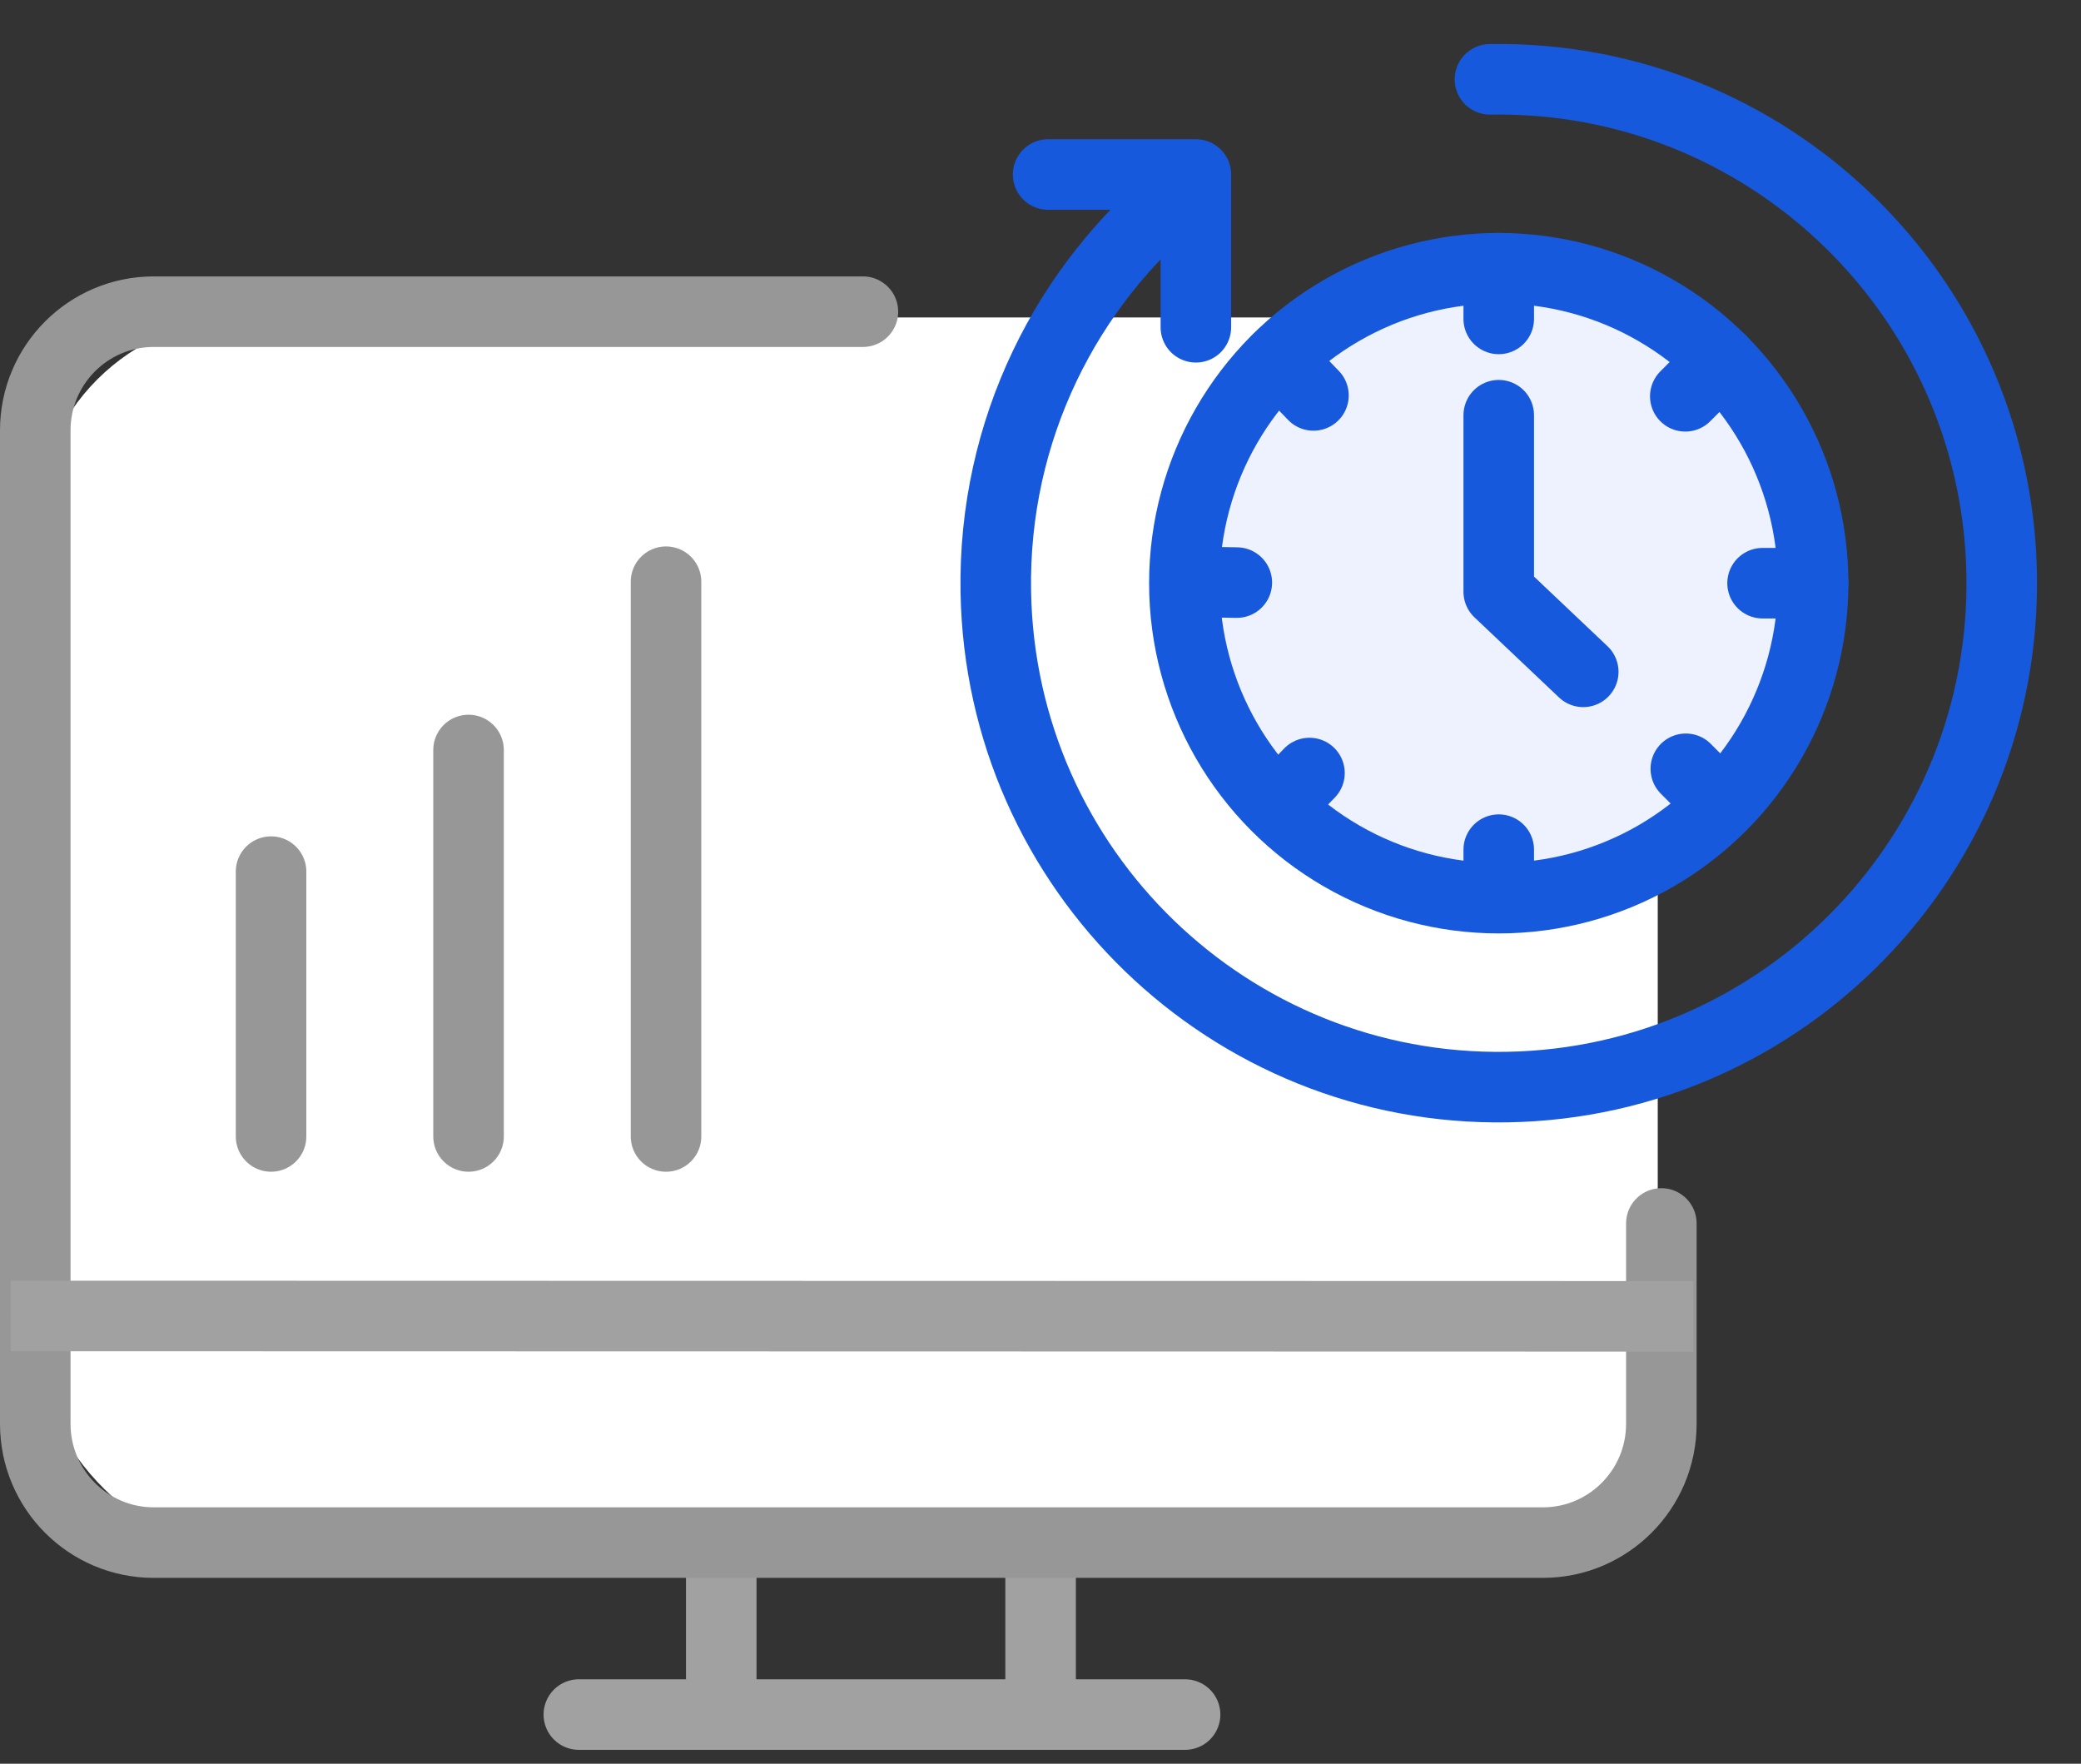
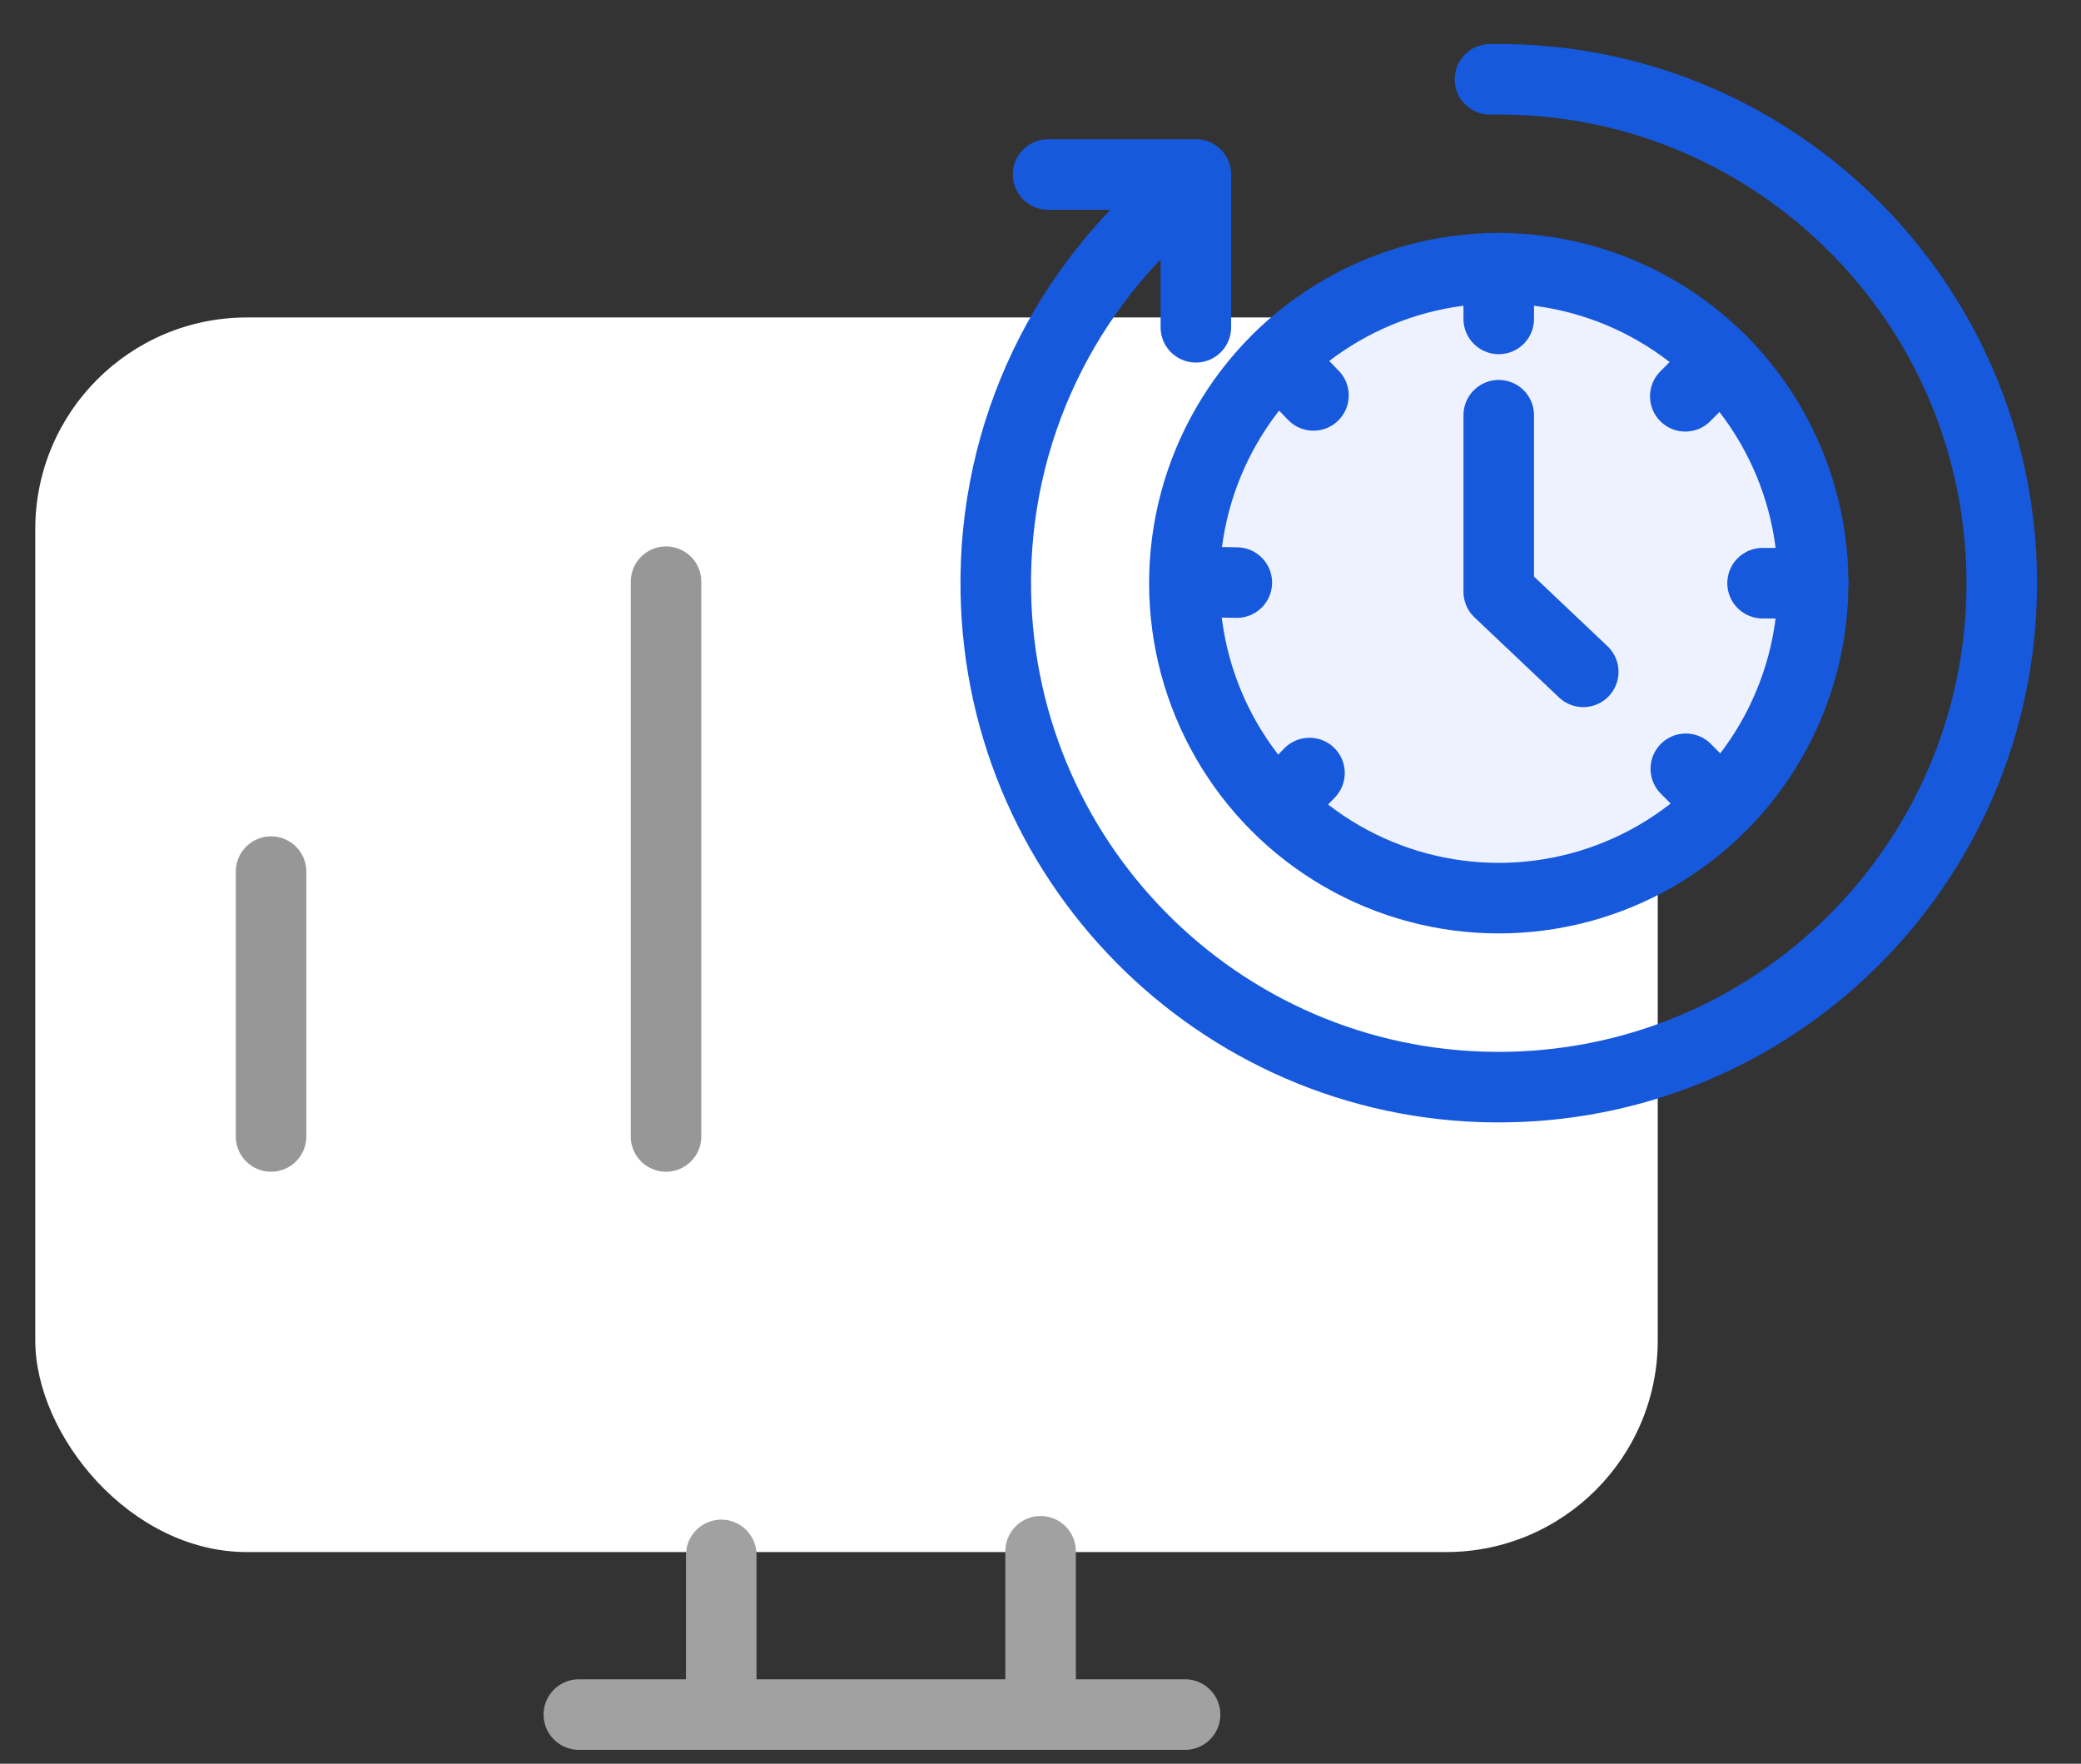
<svg xmlns="http://www.w3.org/2000/svg" width="59px" height="50px" viewBox="0 0 59 50" version="1.1">
  <rect x="0" y="0" width="59" height="50" fill="#333333" stroke="none" />
  <title>Real-Time-Analytics</title>
  <g id="Page-1" stroke="none" stroke-width="1" fill="none" fill-rule="evenodd">
    <g id="Lab-Workflow-Management-System" transform="translate(-890, -5640)">
      <g id="Real-Time-Analytics" transform="translate(891, 5642)">
        <rect id="Rectangle" fill="#FFFFFF" fill-rule="nonzero" x="0" y="7" width="46" height="35" rx="6" />
        <g id="Realtime-Dashboards" stroke-width="2">
          <g id="Group-Copy-11" transform="translate(0, 6.836)">
            <line x1="15.411" y1="39.771" x2="32.599" y2="39.771" id="Path-4548-Copy" stroke="#A1A1A1" stroke-linecap="round" />
            <line x1="19.449" y1="39.637" x2="19.449" y2="35.245" id="Path-4548-Copy" stroke="#A1A1A1" stroke-linecap="round" />
            <line x1="28.503" y1="39.702" x2="28.503" y2="35.142" id="Path-4548-Copy" stroke="#A1A1A1" stroke-linecap="round" />
-             <path d="M22.637,2.18512522e-17 L42.743,2.18512522e-17 C44.598,2.18512522e-17 46.102,1.507 46.102,3.365 L46.102,31.53 C46.102,33.389 44.598,34.896 42.743,34.896 L14.122,34.896 L14.122,34.896 L3.359,34.896 C1.504,34.896 0,33.389 0,31.53 L0,25.848 L0,25.848" id="Rectangle" stroke="#979797" stroke-linecap="round" transform="translate(23.051, 17.448) scale(-1, 1) translate(-23.051, -17.448) " />
-             <line x1="0.304" y1="28.471" x2="46.008" y2="28.481" id="Path-4548" stroke="#A1A1A1" stroke-linecap="square" />
            <line x1="6.685" y1="23.382" x2="6.685" y2="15.874" id="Path-6" stroke="#979797" stroke-linecap="round" />
-             <line x1="12.284" y1="23.382" x2="12.284" y2="12.426" id="Path-6-Copy" stroke="#979797" stroke-linecap="round" />
            <line x1="17.883" y1="23.382" x2="17.883" y2="7.655" id="Path-6-Copy-2" stroke="#979797" stroke-linecap="round" />
          </g>
          <g id="Group-28-Copy-2" transform="translate(26.984, 0)" stroke="#1759DC">
            <path d="M3.227,23.284 C5.841,26.637 9.923,28.794 14.509,28.794 C22.399,28.794 28.795,22.41 28.795,14.534 C28.795,6.658 22.398,0.272 14.508,0.272 C8.601,0.272 3.532,3.85 1.356,8.953 C0.626,10.667 0.222,12.553 0.222,14.533" id="Oval-1316" stroke-linecap="round" transform="translate(14.508, 14.533) rotate(89) translate(-14.508, -14.533) " />
            <polyline id="Rectangle-1825" stroke-linecap="round" stroke-linejoin="round" points="1.732 2.947 5.921 2.947 5.921 7.278" />
            <ellipse id="Oval-1316" fill="#EEF2FF" fill-rule="nonzero" cx="14.508" cy="14.533" rx="8.913" ry="8.929" />
            <polyline id="Path-9853" stroke-linecap="round" stroke-linejoin="round" points="16.904 17.046 14.508 14.776 14.508 9.771" />
            <line x1="14.508" y1="7.041" x2="14.508" y2="5.604" id="Path-9845" stroke-linecap="round" stroke-linejoin="round" />
            <line x1="19.797" y1="9.235" x2="20.811" y2="8.219" id="Path-9845" stroke-linecap="round" stroke-linejoin="round" />
            <line x1="21.988" y1="14.533" x2="23.421" y2="14.533" id="Path-9845" stroke-linecap="round" stroke-linejoin="round" />
            <line x1="19.812" y1="19.795" x2="20.826" y2="20.811" id="Path-9845" stroke-linecap="round" stroke-linejoin="round" />
-             <line x1="14.509" y1="23.332" x2="14.508" y2="22.087" id="Path-9845" stroke-linecap="round" stroke-linejoin="round" />
            <path d="M8.3,20.788 C8.581,20.497 9.142,19.915 9.142,19.915" id="Path-9845" stroke-linecap="round" stroke-linejoin="round" />
            <line x1="5.648" y1="14.491" x2="7.082" y2="14.516" id="Path-9845" stroke-linecap="round" stroke-linejoin="round" />
            <line x1="8.259" y1="8.177" x2="9.255" y2="9.21" id="Path-9845" stroke-linecap="round" stroke-linejoin="round" />
          </g>
        </g>
      </g>
    </g>
  </g>
</svg>